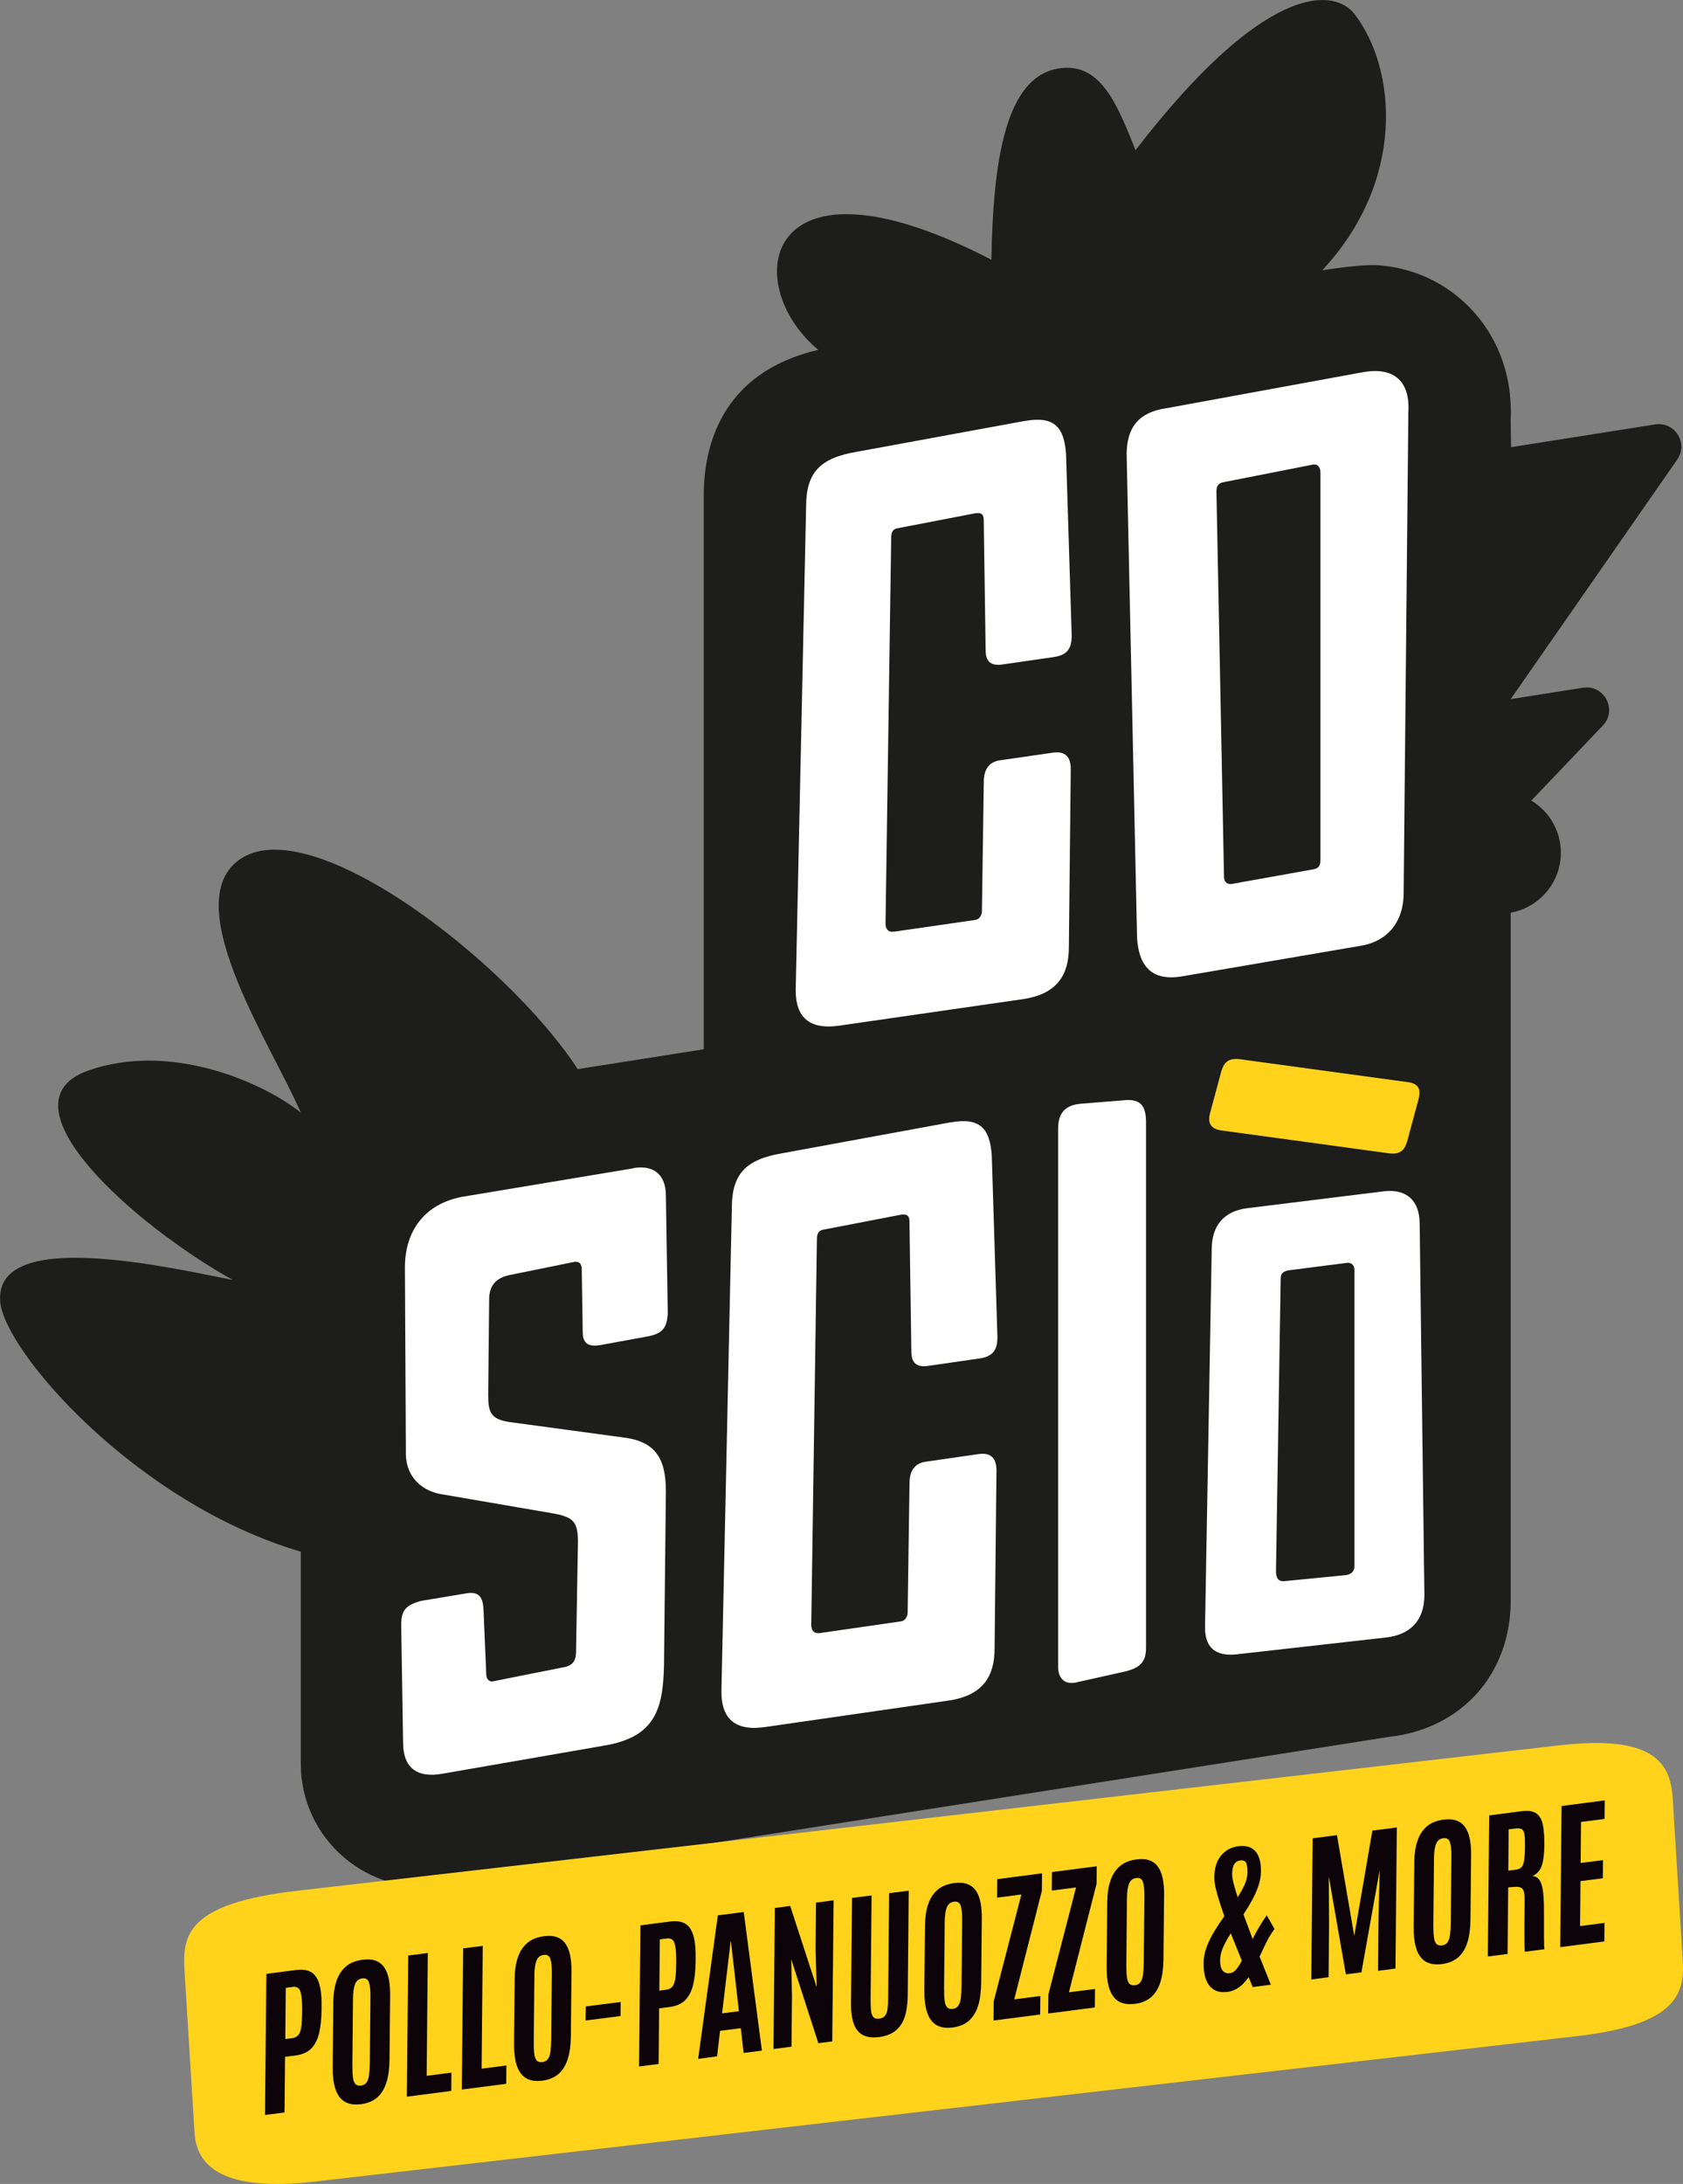
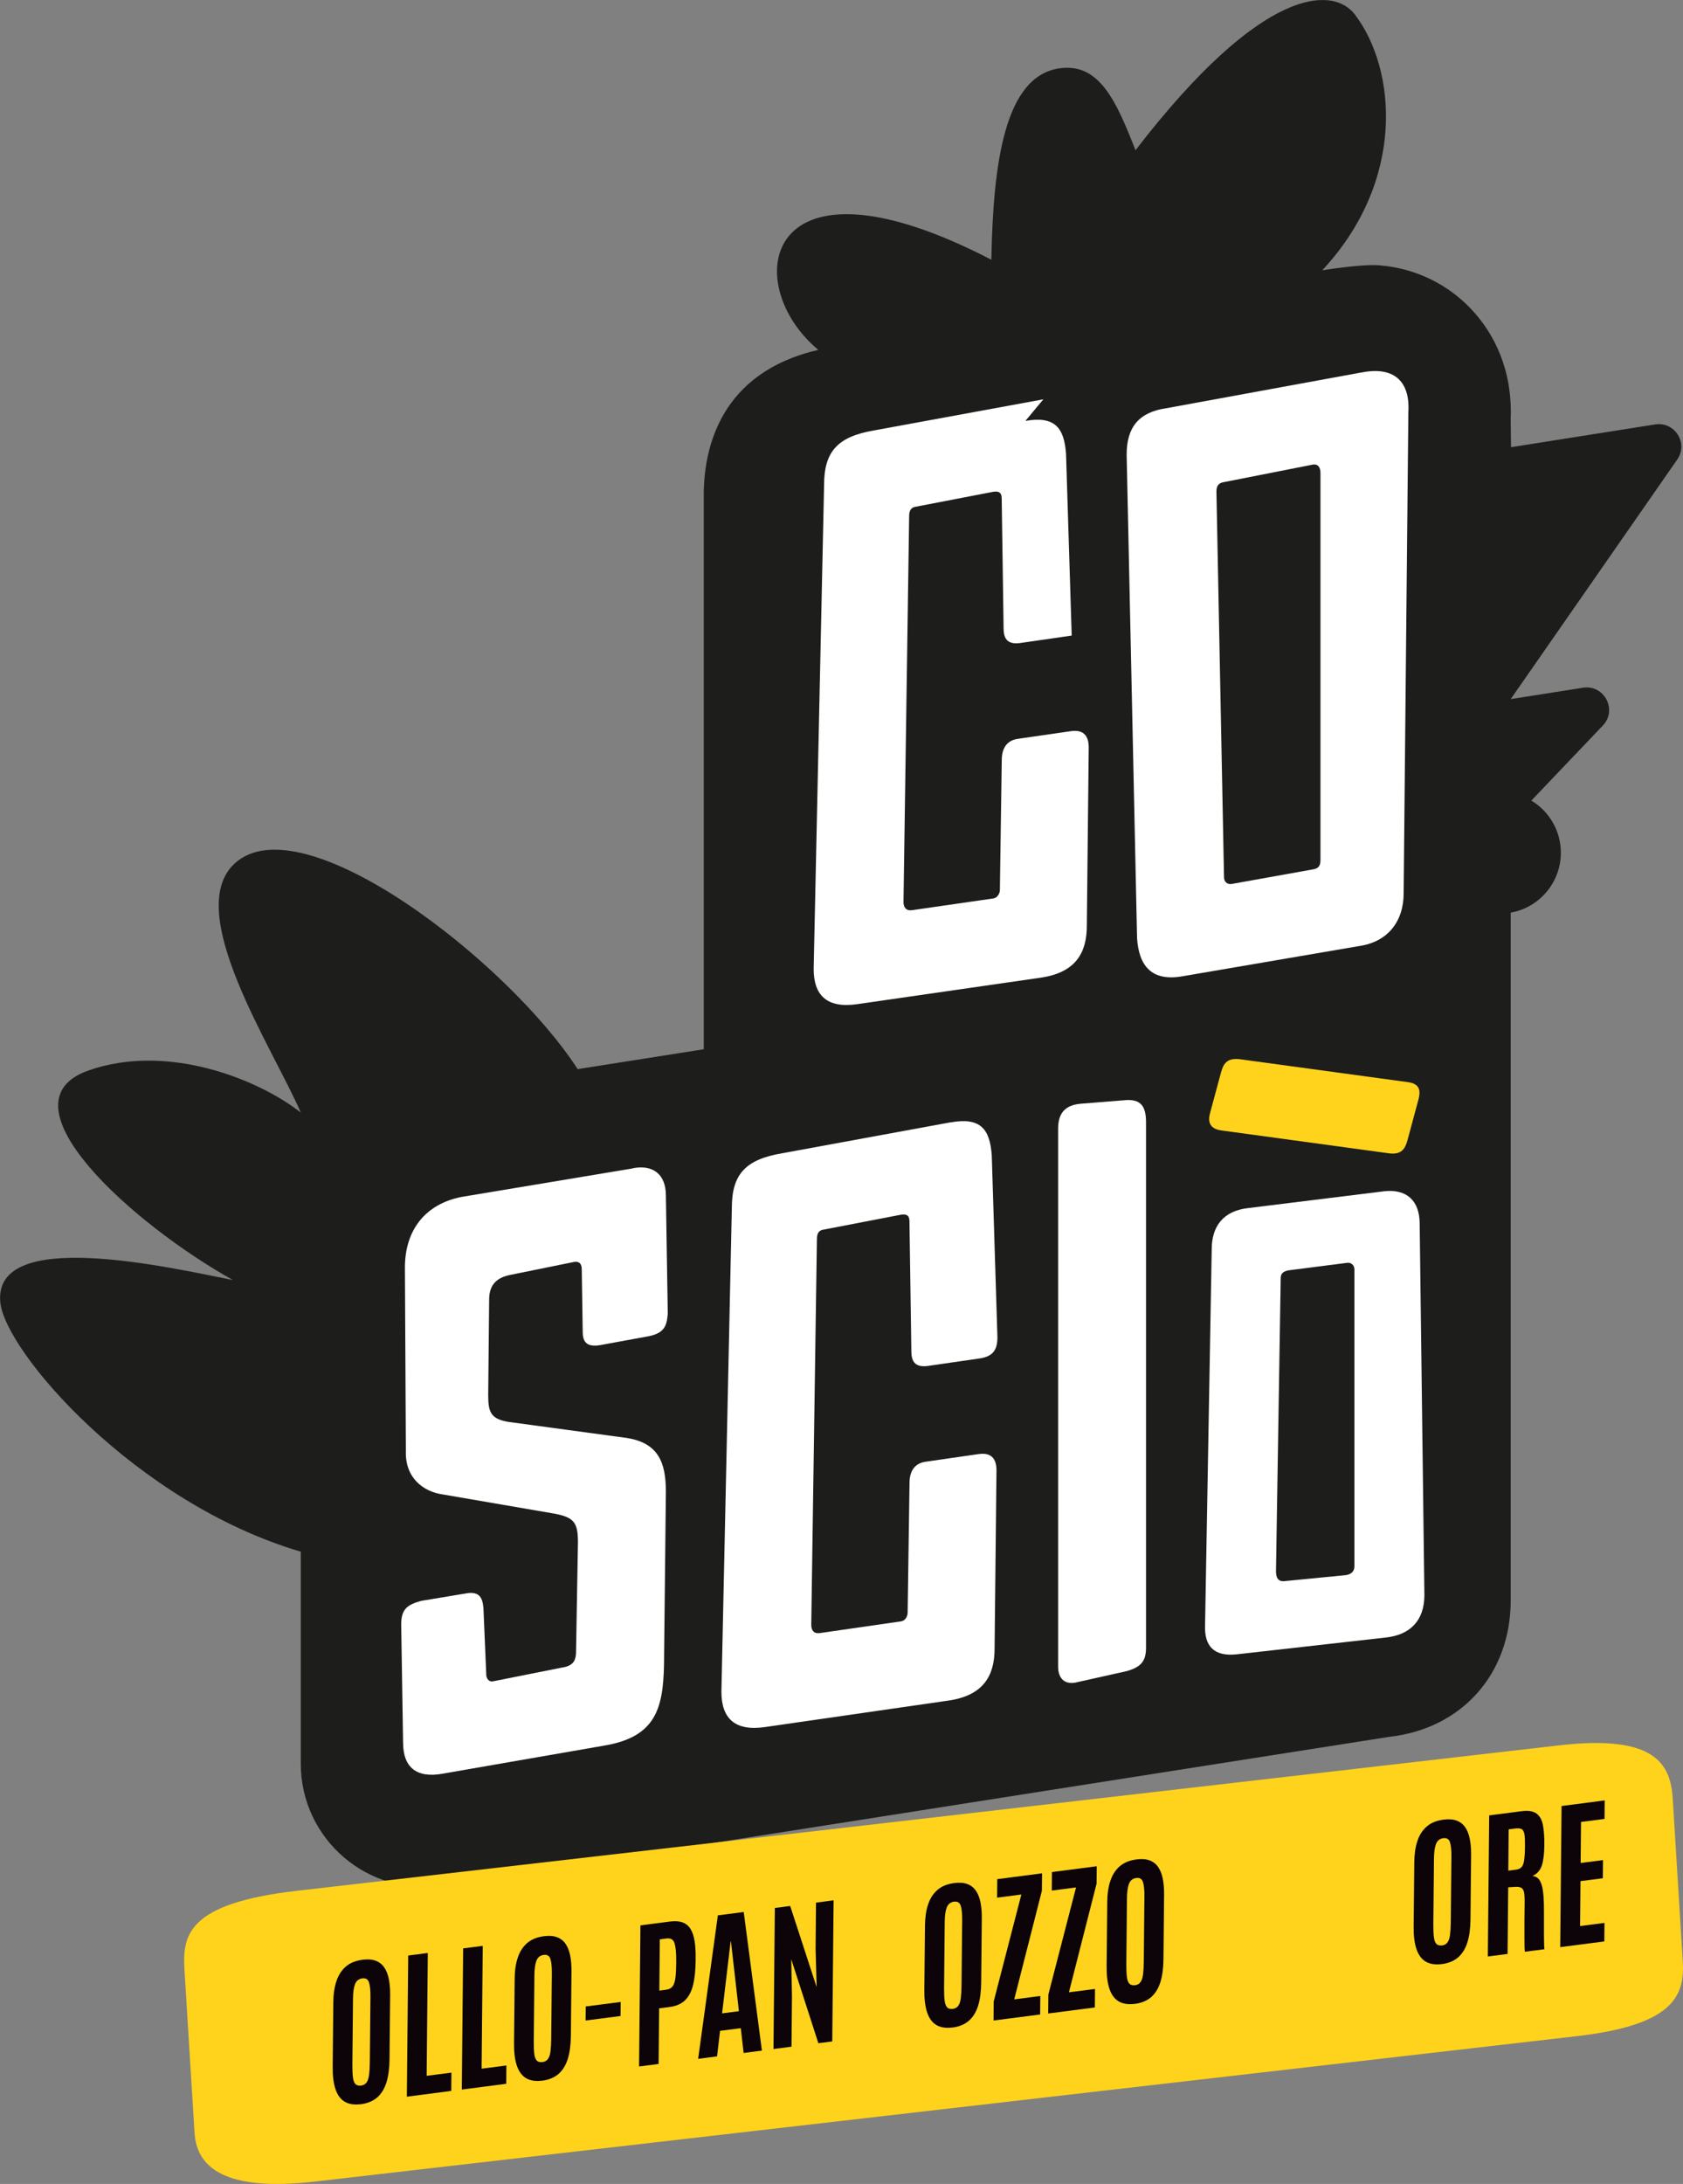
<svg xmlns="http://www.w3.org/2000/svg" id="Livello_2" data-name="Livello 2" viewBox="0 0 321.29 416.64">
  <rect x="0" y="0" width="321.29" height="416.64" fill="#808080" stroke="none" />
  <defs>
    <style>      .cls-1 {        fill: #1d1d1b;      }      .cls-2 {        fill: #0c0408;      }      .cls-3 {        fill: #fff;      }      .cls-4 {        fill: #ffd31c;      }    </style>
  </defs>
  <g id="Livello_1-2" data-name="Livello 1">
    <g>
      <g>
        <path class="cls-1" d="M315.98,80.97l-27.52,4.34-.07-5.24c.42-9.88-3.48-16.52-6.87-20.37-4.65-5.3-11.13-8.53-18.25-9.09-3.39-.27-10.85.96-10.85.96,15.96-17.13,14.2-38.3,6.24-48.79-4.13-5.44-17.59-5.69-41.89,25.88-3.67-9.36-6.88-16.7-14.48-15.63-10.44,1.47-12.69,17.8-13.04,36.52-43.6-22.59-48.25,4.55-33.03,17.2-18.78,4.33-21.81,18.8-21.87,27.45v105.97l-24.07,3.79c-13.37-20.63-52.57-50.92-65.43-39.28-10.09,9.13,7.26,35.24,12.57,47.57-7.78-6.16-25.31-13.44-40.61-8-17.36,6.18,8.66,29.37,27.66,39.95-12.14-2.4-45.71-10.15-44.42,4.19.85,9.43,25.85,38.35,57.37,47.63v40.45c0,14.43,12.89,25.46,27.15,23.22l180.52-28.33c13.94-1.52,23.31-11.98,23.31-26.06v-131.19c5.44-.97,9.57-5.72,9.57-11.43,0-4.22-2.26-7.92-5.63-9.95l13.65-14.32c2.83-2.97.28-7.84-3.78-7.21l-13.81,2.17,31.79-45.7c2.16-3.11-.46-7.29-4.2-6.7Z" />
        <g>
-           <path class="cls-3" d="M195.75,80.3c5.6-.99,7.4,1.28,7.76,6.28l1.08,34.67c0,2.35-.73,3.71-3.43,4.1l-9.75,1.41c-2.34.34-3.25-.61-3.25-2.78l-.36-24.67c0-.9-.18-1.6-1.62-1.39l-14.79,2.85c-.9.13-1.26.72-1.26,1.8l-1.08,73.6c0,1.08.54,1.72,1.62,1.57l15.52-2.24c.9-.13,1.26-1.09,1.26-1.63l.36-24.77c0-2.16.9-3.74,3.07-4.05l10.1-1.46c2.35-.34,3.43.77,3.43,3.11l-.36,33.98c0,5.23-2.16,8.98-8.84,9.94l-35.01,5.05c-5.77.83-8.3-1.69-8.3-6.74l1.99-92.32c0-6.49,2.71-9.23,9.56-10.4l32.3-5.93Z" />
+           <path class="cls-3" d="M195.75,80.3c5.6-.99,7.4,1.28,7.76,6.28l1.08,34.67l-9.75,1.41c-2.34.34-3.25-.61-3.25-2.78l-.36-24.67c0-.9-.18-1.6-1.62-1.39l-14.79,2.85c-.9.13-1.26.72-1.26,1.8l-1.08,73.6c0,1.08.54,1.72,1.62,1.57l15.52-2.24c.9-.13,1.26-1.09,1.26-1.63l.36-24.77c0-2.16.9-3.74,3.07-4.05l10.1-1.46c2.35-.34,3.43.77,3.43,3.11l-.36,33.98c0,5.23-2.16,8.98-8.84,9.94l-35.01,5.05c-5.77.83-8.3-1.69-8.3-6.74l1.99-92.32c0-6.49,2.71-9.23,9.56-10.4l32.3-5.93Z" />
          <path class="cls-3" d="M259.83,71.07l-37.17,6.81c-5.24.75-7.58,3.62-7.58,8.85l1.99,92.29c.36,5.18,2.71,8.27,8.66,7.23l33.75-5.77c5.41-.78,8.48-4.66,8.48-10.06l.9-91.8c.37-6.19-3.07-8.76-9.02-7.54ZM252.07,164.21c0,.9-.36,1.5-1.44,1.65l-15.52,2.78c-.9.13-1.44-.51-1.44-1.24l-1.45-73.6c0-1.08.37-1.67,1.45-1.83l16.97-3.34c1.08-.16,1.44.7,1.44,1.59v73.98Z" />
          <path class="cls-3" d="M120.81,222.87c3.79-.72,6.31,1.08,6.31,5.23l.36,22.5c-.18,2.19-.54,3.69-3.61,4.31l-9.38,1.72c-2.34.34-3.25-.44-3.25-2.6l-.18-11.88c0-.9-.36-1.57-1.44-1.41l-12.27,2.49c-2.71.57-3.97,2.02-3.97,4.72l-.18,18.07c0,3.25.36,4.64,3.79,5.23l22.55,3.06c6.14.92,7.58,4.68,7.58,10.28l-.36,33.07c-.18,8.33-1.62,13.77-11.55,15.38l-30.68,5.33c-4.88.89-7.58-1.07-7.58-5.94l-.36-22.5c0-2.89,1.08-3.77,3.79-4.52l8.3-1.38c2.7-.57,3.43.59,3.61,2.73l.54,12.74c0,.54.36,1.39,1.26,1.26l12.99-2.59c2.17-.31,2.89-1.14,2.89-3.12l.36-20.8c0-3.79-.73-4.77-4.51-5.49l-21.12-3.63c-3.97-.51-7.4-3.26-7.22-8.34l-.18-34.98c0-7.04,3.79-12.09,10.83-13.47l32.67-5.44Z" />
          <path class="cls-3" d="M181.57,214.11c5.6-.99,7.4,1.28,7.76,6.28l1.08,34.67c0,2.35-.73,3.71-3.43,4.1l-9.75,1.41c-2.34.34-3.25-.61-3.25-2.78l-.36-24.67c0-.9-.18-1.6-1.62-1.39l-14.79,2.85c-.9.13-1.26.72-1.26,1.8l-1.08,73.6c0,1.08.54,1.72,1.62,1.57l15.52-2.24c.9-.13,1.26-1.09,1.26-1.63l.36-24.77c0-2.16.9-3.74,3.07-4.05l10.1-1.46c2.35-.34,3.43.77,3.43,3.11l-.36,33.98c0,5.23-2.16,8.98-8.84,9.94l-35.01,5.05c-5.77.83-8.3-1.69-8.3-6.74l1.99-92.32c0-6.49,2.71-9.23,9.56-10.4l32.3-5.93Z" />
          <path class="cls-3" d="M214.63,209.89c3.25-.29,4.15,1.2,4.15,4.27v100.15c0,2.35-.72,3.71-3.79,4.52l-9.2,2.05c-2.53.72-3.79-.72-3.79-2.88v-102.67c0-2.89,1.26-4.51,4.33-4.77l8.3-.66Z" />
          <path class="cls-3" d="M271.02,233.5c0-4.51-2.53-6.67-6.68-6.25l-25.99,3.21c-4.87.52-7.03,3.54-7.03,7.87l-1.27,71.64c-.18,4.17,1.8,6.06,5.96,5.64l28.51-3.21c4.69-.5,7.4-3.24,7.4-8.11l-.9-70.78ZM258.56,298.81c0,.9-.54,1.52-1.62,1.68l-11.55,1.13c-1.44.21-1.8-.65-1.8-1.91l.9-55.89c0-.89.54-1.33,1.62-1.49l11.01-1.41c.9-.13,1.44.52,1.44,1.24v56.66Z" />
          <path class="cls-4" d="M233.17,215.66c-2.26-.31-2.61-1.67-2.17-3.3l2.05-7.6c.44-1.63,1-3.05,3.78-2.67l31.97,4.36c2.43.33,2.39,1.83,1.95,3.45l-2.05,7.6c-.44,1.63-1.13,2.85-3.56,2.52l-31.97-4.36Z" />
        </g>
      </g>
      <g>
        <path class="cls-4" d="M60.13,416.18c-17.04,1.96-22.58-2.6-22.99-9.28l-1.92-31.06c-.41-6.65.52-12.72,21.49-15.13l240.92-27.74c18.29-2.11,21.29,3.51,21.7,10.16l1.92,31.06c.41,6.65-1.91,12.14-20.19,14.25l-240.92,27.74Z" />
        <g>
-           <path class="cls-2" d="M50.59,403.48l.26-26.92,5.63-.73c.98-.13,1.78-.07,2.43.17.64.24,1.15.66,1.51,1.26.37.59.62,1.35.77,2.28.15.92.22,2,.2,3.23v.57c-.02,1.73-.17,3.23-.46,4.48-.29,1.25-.79,2.24-1.5,2.97-.71.72-1.71,1.17-2.99,1.34l-2.02.26-.1,10.61-3.74.48ZM54.46,389l1.28-.17c.55-.07.96-.28,1.23-.62.27-.34.46-.87.55-1.59.1-.72.15-1.67.16-2.85v-.52c0-1.46-.1-2.55-.31-3.27-.22-.72-.72-1.03-1.51-.93l-1.31.17-.09,9.77Z" />
          <path class="cls-2" d="M68.9,401.42c-1.27.17-2.31,0-3.11-.48-.8-.49-1.38-1.29-1.75-2.4-.37-1.11-.55-2.53-.53-4.24l.12-12.31c.01-1.55.21-2.9.6-4.05.38-1.15.98-2.07,1.79-2.77.81-.7,1.88-1.13,3.19-1.3.99-.13,1.82-.07,2.49.18.68.25,1.22.66,1.63,1.25.41.58.71,1.32.89,2.21.18.89.27,1.91.26,3.08l-.12,12.31c-.02,1.71-.21,3.17-.59,4.38-.38,1.21-.97,2.16-1.76,2.86-.8.69-1.83,1.12-3.11,1.29ZM68.93,397.87c.46-.06.81-.26,1.05-.59.24-.34.4-.82.48-1.46.08-.64.13-1.44.14-2.39l.12-12.54c.01-1.17-.08-2.06-.27-2.68-.19-.61-.62-.87-1.28-.79-.68.09-1.14.46-1.39,1.1-.25.65-.38,1.57-.39,2.78l-.12,12.56c0,.98.02,1.78.1,2.39.07.62.23,1.06.47,1.32.24.26.61.36,1.09.3Z" />
          <path class="cls-2" d="M77.67,399.98l.26-26.92,3.74-.48-.22,23.43,4.73-.61-.03,3.49-8.46,1.1Z" />
          <path class="cls-2" d="M88.16,398.62l.26-26.92,3.74-.48-.22,23.43,4.73-.61-.03,3.49-8.46,1.1Z" />
          <path class="cls-2" d="M103.52,396.93c-1.27.17-2.31,0-3.11-.48-.8-.49-1.38-1.29-1.75-2.4-.37-1.11-.55-2.53-.53-4.24l.12-12.31c.01-1.55.21-2.9.6-4.05.38-1.15.98-2.07,1.79-2.77.81-.7,1.88-1.13,3.19-1.3.99-.13,1.82-.07,2.49.18.68.25,1.22.66,1.63,1.25s.71,1.32.89,2.21c.18.89.27,1.91.26,3.08l-.12,12.31c-.02,1.71-.21,3.17-.59,4.38-.38,1.21-.97,2.16-1.76,2.86-.8.69-1.83,1.12-3.11,1.29ZM103.56,393.39c.46-.06.81-.26,1.05-.59.24-.34.4-.82.48-1.46.08-.64.13-1.44.14-2.39l.12-12.54c.01-1.17-.08-2.06-.27-2.68s-.62-.87-1.28-.79c-.68.09-1.14.46-1.39,1.1-.25.65-.38,1.57-.39,2.78l-.12,12.56c-.01.98.02,1.78.09,2.39.07.62.23,1.06.47,1.32.24.26.61.36,1.09.3Z" />
          <path class="cls-2" d="M111.79,385.46l.03-2.68,6.67-.86-.03,2.68-6.67.86Z" />
          <path class="cls-2" d="M122,394.23l.26-26.92,5.63-.73c.98-.13,1.78-.07,2.43.17.64.24,1.15.66,1.51,1.26.37.59.62,1.35.77,2.28.15.92.22,2,.2,3.23v.57c-.02,1.73-.17,3.23-.46,4.48-.29,1.25-.79,2.24-1.5,2.97-.71.72-1.71,1.17-2.99,1.34l-2.02.26-.1,10.61-3.74.48ZM125.87,379.76l1.28-.17c.55-.07.96-.28,1.23-.62.27-.34.46-.87.55-1.59.1-.72.15-1.67.16-2.85v-.52c.01-1.46-.1-2.55-.31-3.27-.22-.72-.72-1.03-1.51-.93l-1.31.17-.09,9.77Z" />
          <path class="cls-2" d="M133.28,392.77l3.76-27.37,4.94-.64,3.47,26.44-3.49.45-.54-4.73-3.96.51-.57,4.87-3.6.47ZM137.85,384.1l3.21-.42-1.52-13.31h-.06s-1.63,13.72-1.63,13.72Z" />
          <path class="cls-2" d="M147.66,390.91l.26-26.92,2.93-.38,5.05,15.48-.2-7.31.08-8.81,3.36-.44-.26,26.92-2.65.34-5.18-16.03.14,7.04-.09,9.65-3.44.45Z" />
-           <path class="cls-2" d="M167.81,388.61c-1.27.17-2.31.04-3.1-.39-.79-.42-1.37-1.14-1.73-2.16-.36-1.02-.54-2.34-.52-3.97l.19-20.01,3.74-.48-.19,19.93c0,.75.02,1.41.07,1.98.06.56.2.99.43,1.27.23.29.61.39,1.14.33.53-.07.92-.27,1.16-.62.24-.34.39-.8.45-1.38.06-.58.1-1.25.1-2.01l.19-19.93,3.74-.48-.19,20.01c-.02,1.63-.21,3-.59,4.12-.38,1.11-.97,1.98-1.77,2.61-.8.63-1.84,1.02-3.11,1.19Z" />
          <path class="cls-2" d="M181.85,386.79c-1.27.17-2.31,0-3.11-.48s-1.38-1.29-1.75-2.4c-.37-1.11-.55-2.53-.53-4.24l.12-12.31c.02-1.55.21-2.9.6-4.05.38-1.15.98-2.07,1.79-2.77.81-.7,1.88-1.13,3.19-1.3.99-.13,1.82-.07,2.49.18.68.25,1.22.66,1.63,1.25.41.58.71,1.32.89,2.21.18.89.27,1.91.26,3.08l-.12,12.31c-.02,1.71-.21,3.17-.59,4.38-.38,1.21-.97,2.16-1.76,2.86-.8.69-1.83,1.12-3.11,1.29ZM181.89,383.24c.46-.06.81-.26,1.05-.59.24-.34.4-.82.48-1.46.08-.64.13-1.44.14-2.39l.12-12.54c.01-1.17-.08-2.06-.27-2.68-.19-.61-.62-.87-1.28-.79-.68.09-1.14.46-1.39,1.1-.25.65-.38,1.57-.39,2.78l-.12,12.56c0,.98.02,1.78.1,2.39.07.62.23,1.06.47,1.32.24.26.61.36,1.09.3Z" />
          <path class="cls-2" d="M189.67,385.47l.03-3.64,5.28-20.41-4.63.6.03-3.53,8.55-1.11-.03,3.32-5.28,20.73,4.98-.65-.03,3.53-8.9,1.15Z" />
          <path class="cls-2" d="M200.1,384.12l.04-3.64,5.28-20.41-4.63.6.03-3.53,8.55-1.11-.03,3.32-5.28,20.73,4.98-.64-.03,3.53-8.9,1.15Z" />
          <path class="cls-2" d="M216.65,382.28c-1.27.16-2.31,0-3.11-.48-.8-.49-1.38-1.29-1.75-2.4-.37-1.11-.55-2.53-.53-4.24l.12-12.31c.01-1.55.21-2.9.6-4.05.38-1.15.98-2.07,1.79-2.77s1.88-1.13,3.19-1.3c.99-.13,1.82-.07,2.49.18.68.25,1.22.66,1.63,1.25s.71,1.32.89,2.21c.18.89.27,1.91.26,3.08l-.12,12.31c-.02,1.71-.21,3.18-.59,4.38-.38,1.21-.97,2.16-1.76,2.86-.8.69-1.83,1.12-3.11,1.29ZM216.68,378.73c.46-.06.81-.26,1.05-.6.24-.34.4-.82.48-1.46s.13-1.44.14-2.39l.12-12.54c.01-1.17-.08-2.06-.27-2.68-.19-.61-.62-.87-1.28-.79-.68.09-1.14.46-1.39,1.1-.25.65-.38,1.57-.39,2.78l-.12,12.56c0,.98.02,1.78.1,2.39.07.62.23,1.06.47,1.32.24.26.61.36,1.09.3Z" />
-           <path class="cls-2" d="M234.19,380.01c-1.39.18-2.47-.2-3.26-1.14s-1.18-2.4-1.16-4.36c.01-1.05.2-2.08.59-3.09.38-1.01.87-2.01,1.47-2.99.6-.98,1.23-1.93,1.9-2.87-.55-1.55-1.01-2.98-1.38-4.3-.37-1.32-.55-2.36-.54-3.1.02-1.73.44-3.11,1.27-4.14.83-1.02,1.93-1.62,3.28-1.8.99-.13,1.8-.03,2.45.3.65.33,1.13.87,1.45,1.62.32.75.47,1.69.46,2.82,0,.95-.17,1.89-.49,2.82-.31.93-.72,1.85-1.22,2.76-.5.9-1.04,1.8-1.63,2.68l1.75,4.68c.37-.71.77-1.45,1.21-2.21.44-.76.93-1.53,1.48-2.31l1.49,2.62c-.58.78-1.1,1.62-1.55,2.54-.45.91-.88,1.83-1.3,2.73l2.15,5.36-3.46.45-.78-1.89c-.35.49-.73.94-1.13,1.34-.41.4-.86.73-1.37.99-.5.26-1.07.43-1.69.51ZM234.85,376.43c.28-.04.54-.16.78-.36.24-.2.48-.48.72-.82.24-.34.48-.74.72-1.2l-2.11-5.23c-.37.58-.7,1.14-1,1.7-.3.56-.54,1.1-.72,1.64-.18.53-.28,1.05-.31,1.55-.04.97.1,1.69.42,2.15.32.46.81.65,1.49.56ZM236.26,361.96c.55-.83.99-1.65,1.35-2.44.35-.79.53-1.56.54-2.3,0-.88-.08-1.5-.27-1.86-.19-.36-.56-.51-1.11-.44-.33.04-.59.15-.8.32-.21.17-.36.38-.47.63-.11.25-.18.53-.22.82-.04.29-.06.58-.06.86,0,.41.09.99.28,1.76.19.76.45,1.65.78,2.64Z" />
-           <path class="cls-2" d="M250.33,377.62l.26-26.92,4.64-.6,3.3,19.22,3.46-20.09,4.67-.6-.26,26.92-3.33.43.09-10.03.23-9.23-3.49,19.55-2.97.38-3.26-18.67.05,9.19-.09,10.03-3.31.43Z" />
          <path class="cls-2" d="M275.26,374.69c-1.27.17-2.31,0-3.11-.48-.8-.49-1.38-1.29-1.75-2.4-.37-1.11-.55-2.53-.53-4.24l.12-12.31c.02-1.55.21-2.9.6-4.05.38-1.15.98-2.07,1.79-2.77.81-.7,1.88-1.13,3.19-1.3.99-.13,1.82-.07,2.49.18.68.25,1.22.66,1.63,1.25.41.58.71,1.32.89,2.21.18.89.27,1.91.26,3.08l-.12,12.31c-.02,1.71-.21,3.17-.59,4.38-.38,1.21-.97,2.16-1.76,2.86-.8.69-1.83,1.12-3.11,1.29ZM275.29,371.14c.46-.06.81-.26,1.05-.6.24-.34.4-.82.48-1.46s.13-1.44.14-2.39l.12-12.54c.01-1.17-.08-2.06-.27-2.68-.19-.61-.62-.87-1.28-.79-.68.09-1.14.46-1.39,1.1-.25.65-.38,1.57-.39,2.78l-.12,12.56c0,.98.02,1.78.1,2.39.07.62.23,1.06.47,1.32.24.26.61.36,1.09.3Z" />
          <path class="cls-2" d="M284.03,373.25l.26-26.92,6.18-.8c1.28-.17,2.24-.01,2.86.45.63.47,1.04,1.22,1.23,2.25.19,1.04.28,2.32.26,3.85-.02,1.58-.17,2.84-.47,3.78-.3.94-.9,1.62-1.81,2.04.43.03.78.17,1.07.43.29.26.51.67.69,1.23s.29,1.28.36,2.17c.07.89.1,1.99.09,3.3,0,.1,0,.39,0,.86,0,.47,0,1.02,0,1.66,0,.64,0,1.27,0,1.9,0,.63.01,1.17.03,1.62s.04.71.06.79l-3.74.48s-.05-.31-.06-.78c0-.47-.02-1.07-.02-1.81s0-1.52,0-2.37c0-.85,0-1.68.02-2.5s.02-1.55.02-2.18c0-.81-.04-1.41-.14-1.81s-.3-.66-.58-.79c-.28-.13-.69-.17-1.22-.13l-1.2.08-.12,12.71-3.74.48ZM287.93,356.87l1.49-.19c.46-.06.8-.22,1.04-.47.24-.26.41-.69.5-1.3.09-.61.15-1.49.16-2.62v-.17c.01-.95-.02-1.67-.1-2.17-.08-.5-.25-.83-.51-.99-.26-.16-.67-.2-1.23-.13l-1.27.16-.07,7.88Z" />
          <path class="cls-2" d="M297.85,371.46l.26-26.92,8.23-1.07-.03,3.53-4.49.58-.07,7.83,4.27-.55-.03,3.46-4.27.55-.08,8.57,4.66-.6-.03,3.53-8.4,1.09Z" />
        </g>
      </g>
    </g>
  </g>
</svg>